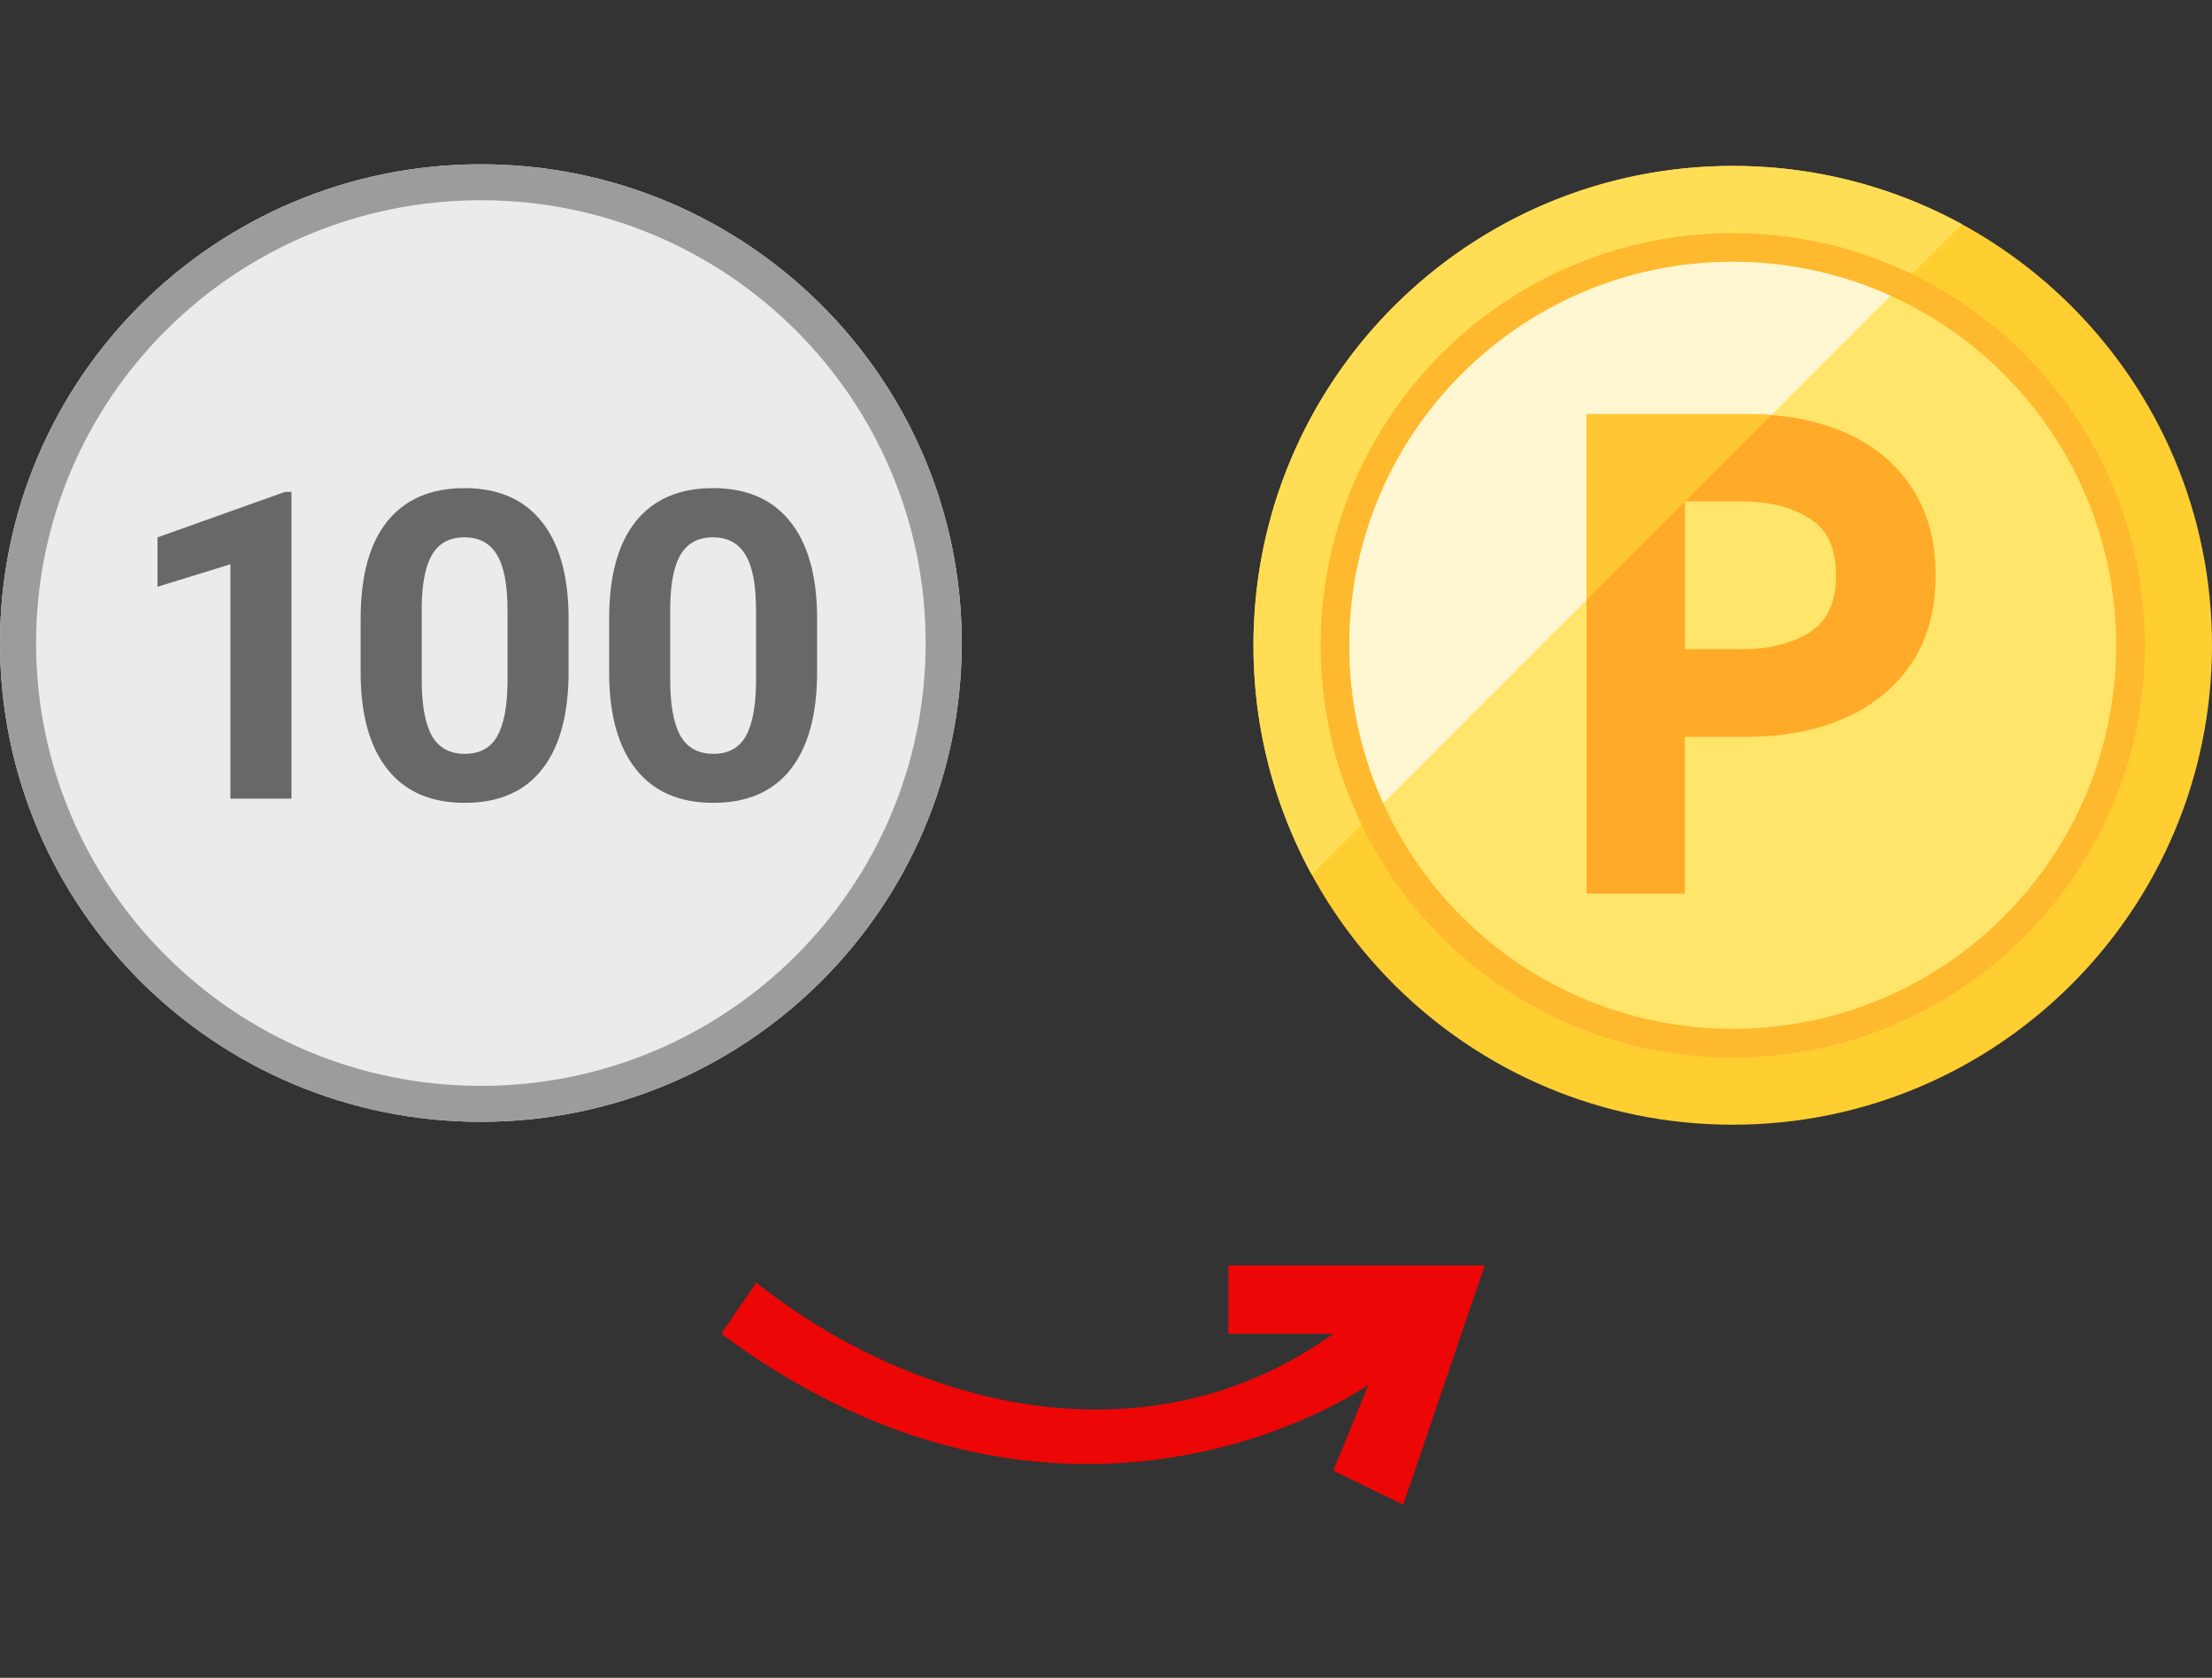
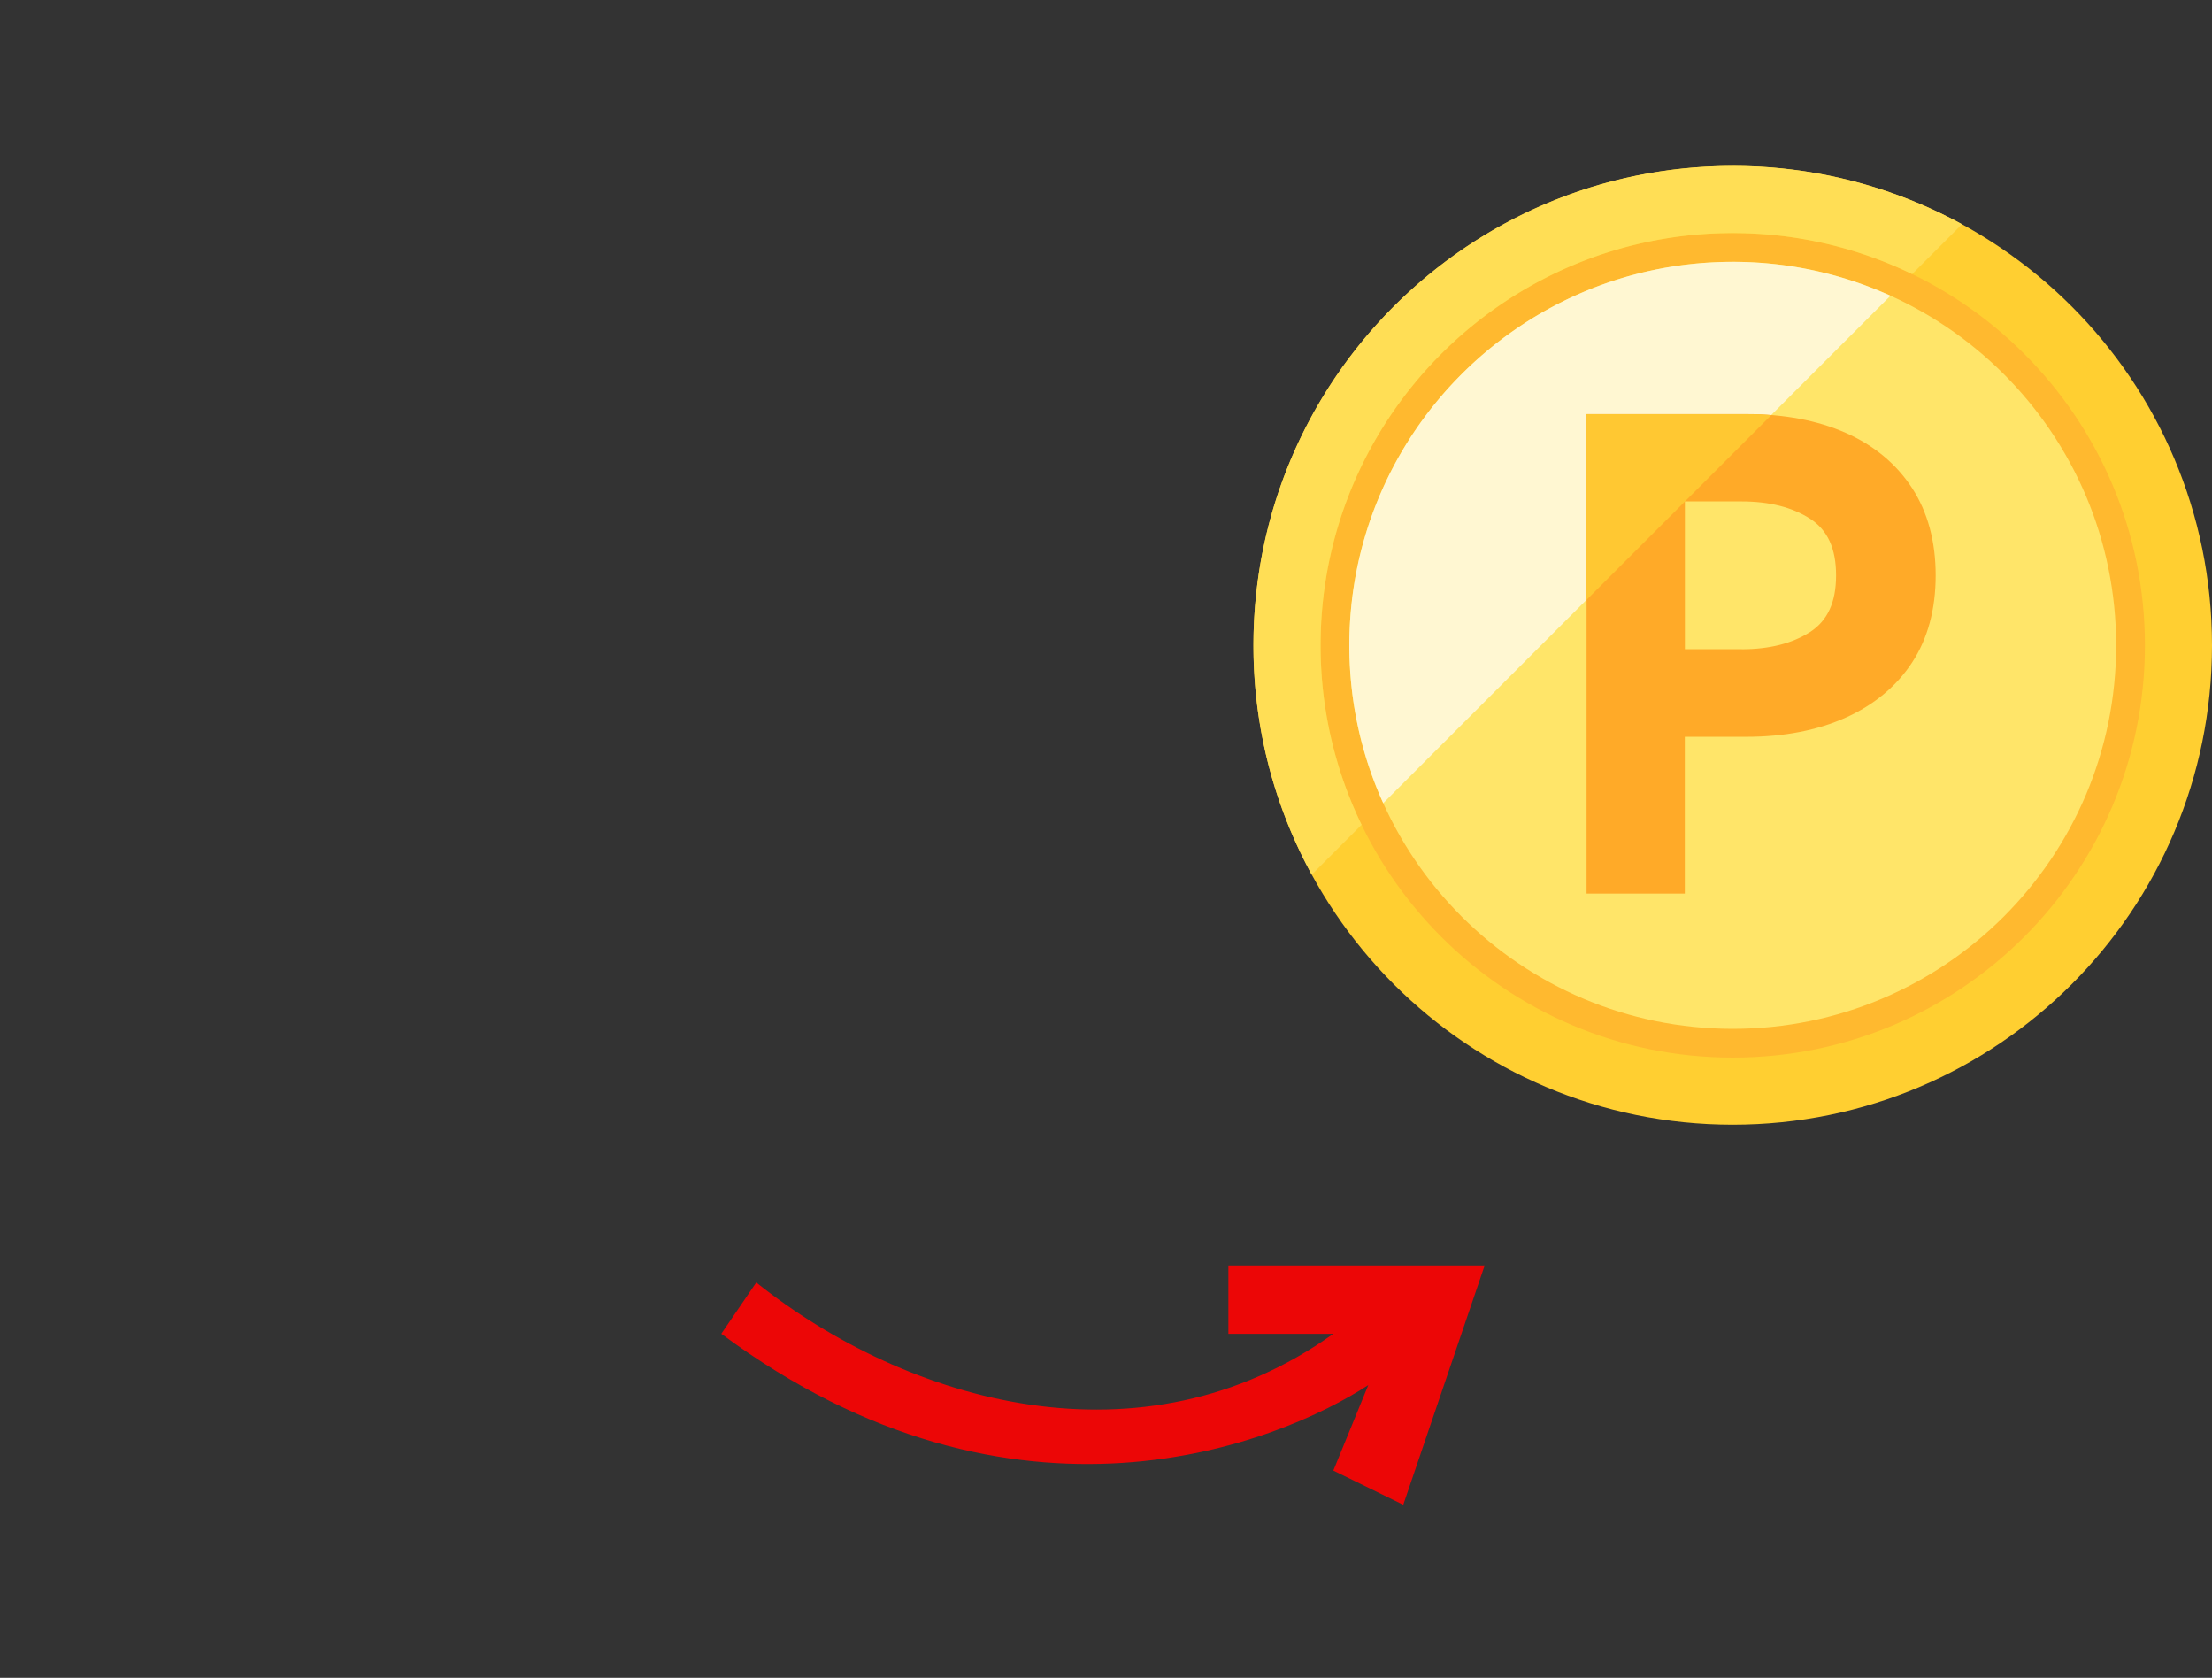
<svg xmlns="http://www.w3.org/2000/svg" viewBox="0 0 120 91" fill="none">
  <rect x="0" y="0" width="120" height="91" fill="#333333" stroke="none" />
  <g clip-path="url(#clip0_9393_13974)">
    <path d="M94 61c14.359 0 26-11.64 26-26S108.359 9 94 9C79.64 9 68 20.64 68 35s11.64 26 26 26z" fill="#FFCF31" />
    <path d="M94 57.36c12.35 0 22.361-10.01 22.361-22.36 0-12.349-10.011-22.36-22.36-22.36-12.35 0-22.36 10.011-22.36 22.36 0 12.35 10.01 22.36 22.36 22.36z" fill="#FFB92F" />
    <path d="M94 55.8c11.488 0 20.8-9.312 20.8-20.8 0-11.487-9.312-20.8-20.8-20.8-11.487 0-20.8 9.313-20.8 20.8 0 11.488 9.313 20.8 20.8 20.8z" fill="#FFE569" />
    <path d="M71.64 35c0-12.35 10.01-22.36 22.36-22.36 3.49 0 6.791.8 9.734 2.226l2.704-2.704A25.854 25.854 0 0094 9C79.643 9 68 20.643 68 35a25.88 25.88 0 003.162 12.438l2.704-2.704A22.28 22.28 0 0171.64 35z" fill="#FFDE55" />
    <path d="M94 14.2c-11.487 0-20.8 9.313-20.8 20.8 0 3.053.655 5.949 1.841 8.56l27.518-27.52A20.733 20.733 0 0094 14.2z" fill="#FFF7D2" />
    <path d="M86.07 48.458v-26h8.674c2.043 0 3.858.343 5.387 1.019 1.539.681 2.751 1.69 3.599 2.995.847 1.3 1.279 2.897 1.279 4.737 0 1.841-.432 3.432-1.279 4.722-.848 1.29-2.06 2.298-3.599 2.99-1.529.686-3.338 1.04-5.387 1.04H91.4v8.502h-5.33v-.005zm8.42-13.245c1.497 0 2.745-.317 3.712-.94.946-.614 1.404-1.613 1.404-3.069s-.458-2.454-1.404-3.068c-.967-.624-2.215-.941-3.713-.941h-3.084v8.013h3.084v.005z" fill="#FFAA28" />
    <path d="M96.085 22.515a16.167 16.167 0 00-1.341-.052H86.07v10.072l10.02-10.02h-.005z" fill="#FFC832" />
  </g>
  <path d="M72.332 72.34c-10.376 7.419-23.093 3.756-31.305-2.782L39.13 72.34c15.978 11.87 30.356 5.873 35.099 2.782l-1.897 4.637 3.794 1.855 4.417-12.983H66.64v3.71h5.692z" fill="#EC0606" />
-   <path d="M52.174 34.876c0 14.34-11.68 25.966-26.087 25.966S0 49.217 0 34.876C0 20.536 11.68 8.911 26.087 8.911s26.087 11.625 26.087 25.965z" fill="#EBEBEB" />
-   <path fill-rule="evenodd" clip-rule="evenodd" d="M26.087 58.894c13.327 0 24.13-10.753 24.13-24.018 0-13.264-10.803-24.017-24.13-24.017-13.327 0-24.13 10.753-24.13 24.017 0 13.265 10.803 24.018 24.13 24.018zm0 1.948c14.407 0 26.087-11.625 26.087-25.966 0-14.34-11.68-25.965-26.087-25.965S0 20.536 0 34.876s11.68 25.966 26.087 25.966z" fill="#9C9C9C" />
-   <path d="M15.812 43.315H12.5V30.604l-3.955 1.22v-2.68l6.913-2.465h.355v16.636zm15.033-6.869c0 2.297-.478 4.055-1.433 5.272-.955 1.217-2.354 1.825-4.196 1.825-1.819 0-3.21-.597-4.173-1.791-.963-1.195-1.456-2.906-1.479-5.135V33.56c0-2.32.482-4.081 1.445-5.283.97-1.202 2.365-1.803 4.184-1.803 1.82 0 3.21.597 4.173 1.792.963 1.186 1.456 2.894 1.479 5.123v3.058zm-3.313-3.355c0-1.377-.191-2.377-.573-3-.375-.632-.963-.948-1.766-.948-.78 0-1.356.3-1.73.902-.368.593-.563 1.525-.585 2.795v4.04c0 1.354.183 2.361.55 3.023.374.654.97.982 1.788.982.81 0 1.395-.316 1.754-.947.36-.632.547-1.598.562-2.899v-3.948zm16.795 3.355c0 2.297-.478 4.055-1.433 5.272-.956 1.217-2.354 1.825-4.196 1.825-1.82 0-3.21-.597-4.173-1.791-.963-1.195-1.456-2.906-1.479-5.135V33.56c0-2.32.482-4.081 1.445-5.283.97-1.202 2.365-1.803 4.184-1.803s3.21.597 4.173 1.792c.963 1.186 1.456 2.894 1.479 5.123v3.058zm-3.313-3.355c0-1.377-.192-2.377-.574-3-.374-.632-.963-.948-1.765-.948-.78 0-1.357.3-1.731.902-.367.593-.562 1.525-.585 2.795v4.04c0 1.354.184 2.361.55 3.023.375.654.971.982 1.789.982.81 0 1.395-.316 1.754-.947.36-.632.546-1.598.562-2.899v-3.948z" fill="#686868" />
  <defs>
    <clipPath id="clip0_9393_13974">
      <path fill="#fff" transform="translate(68 9)" d="M0 0h52v52H0z" />
    </clipPath>
  </defs>
</svg>